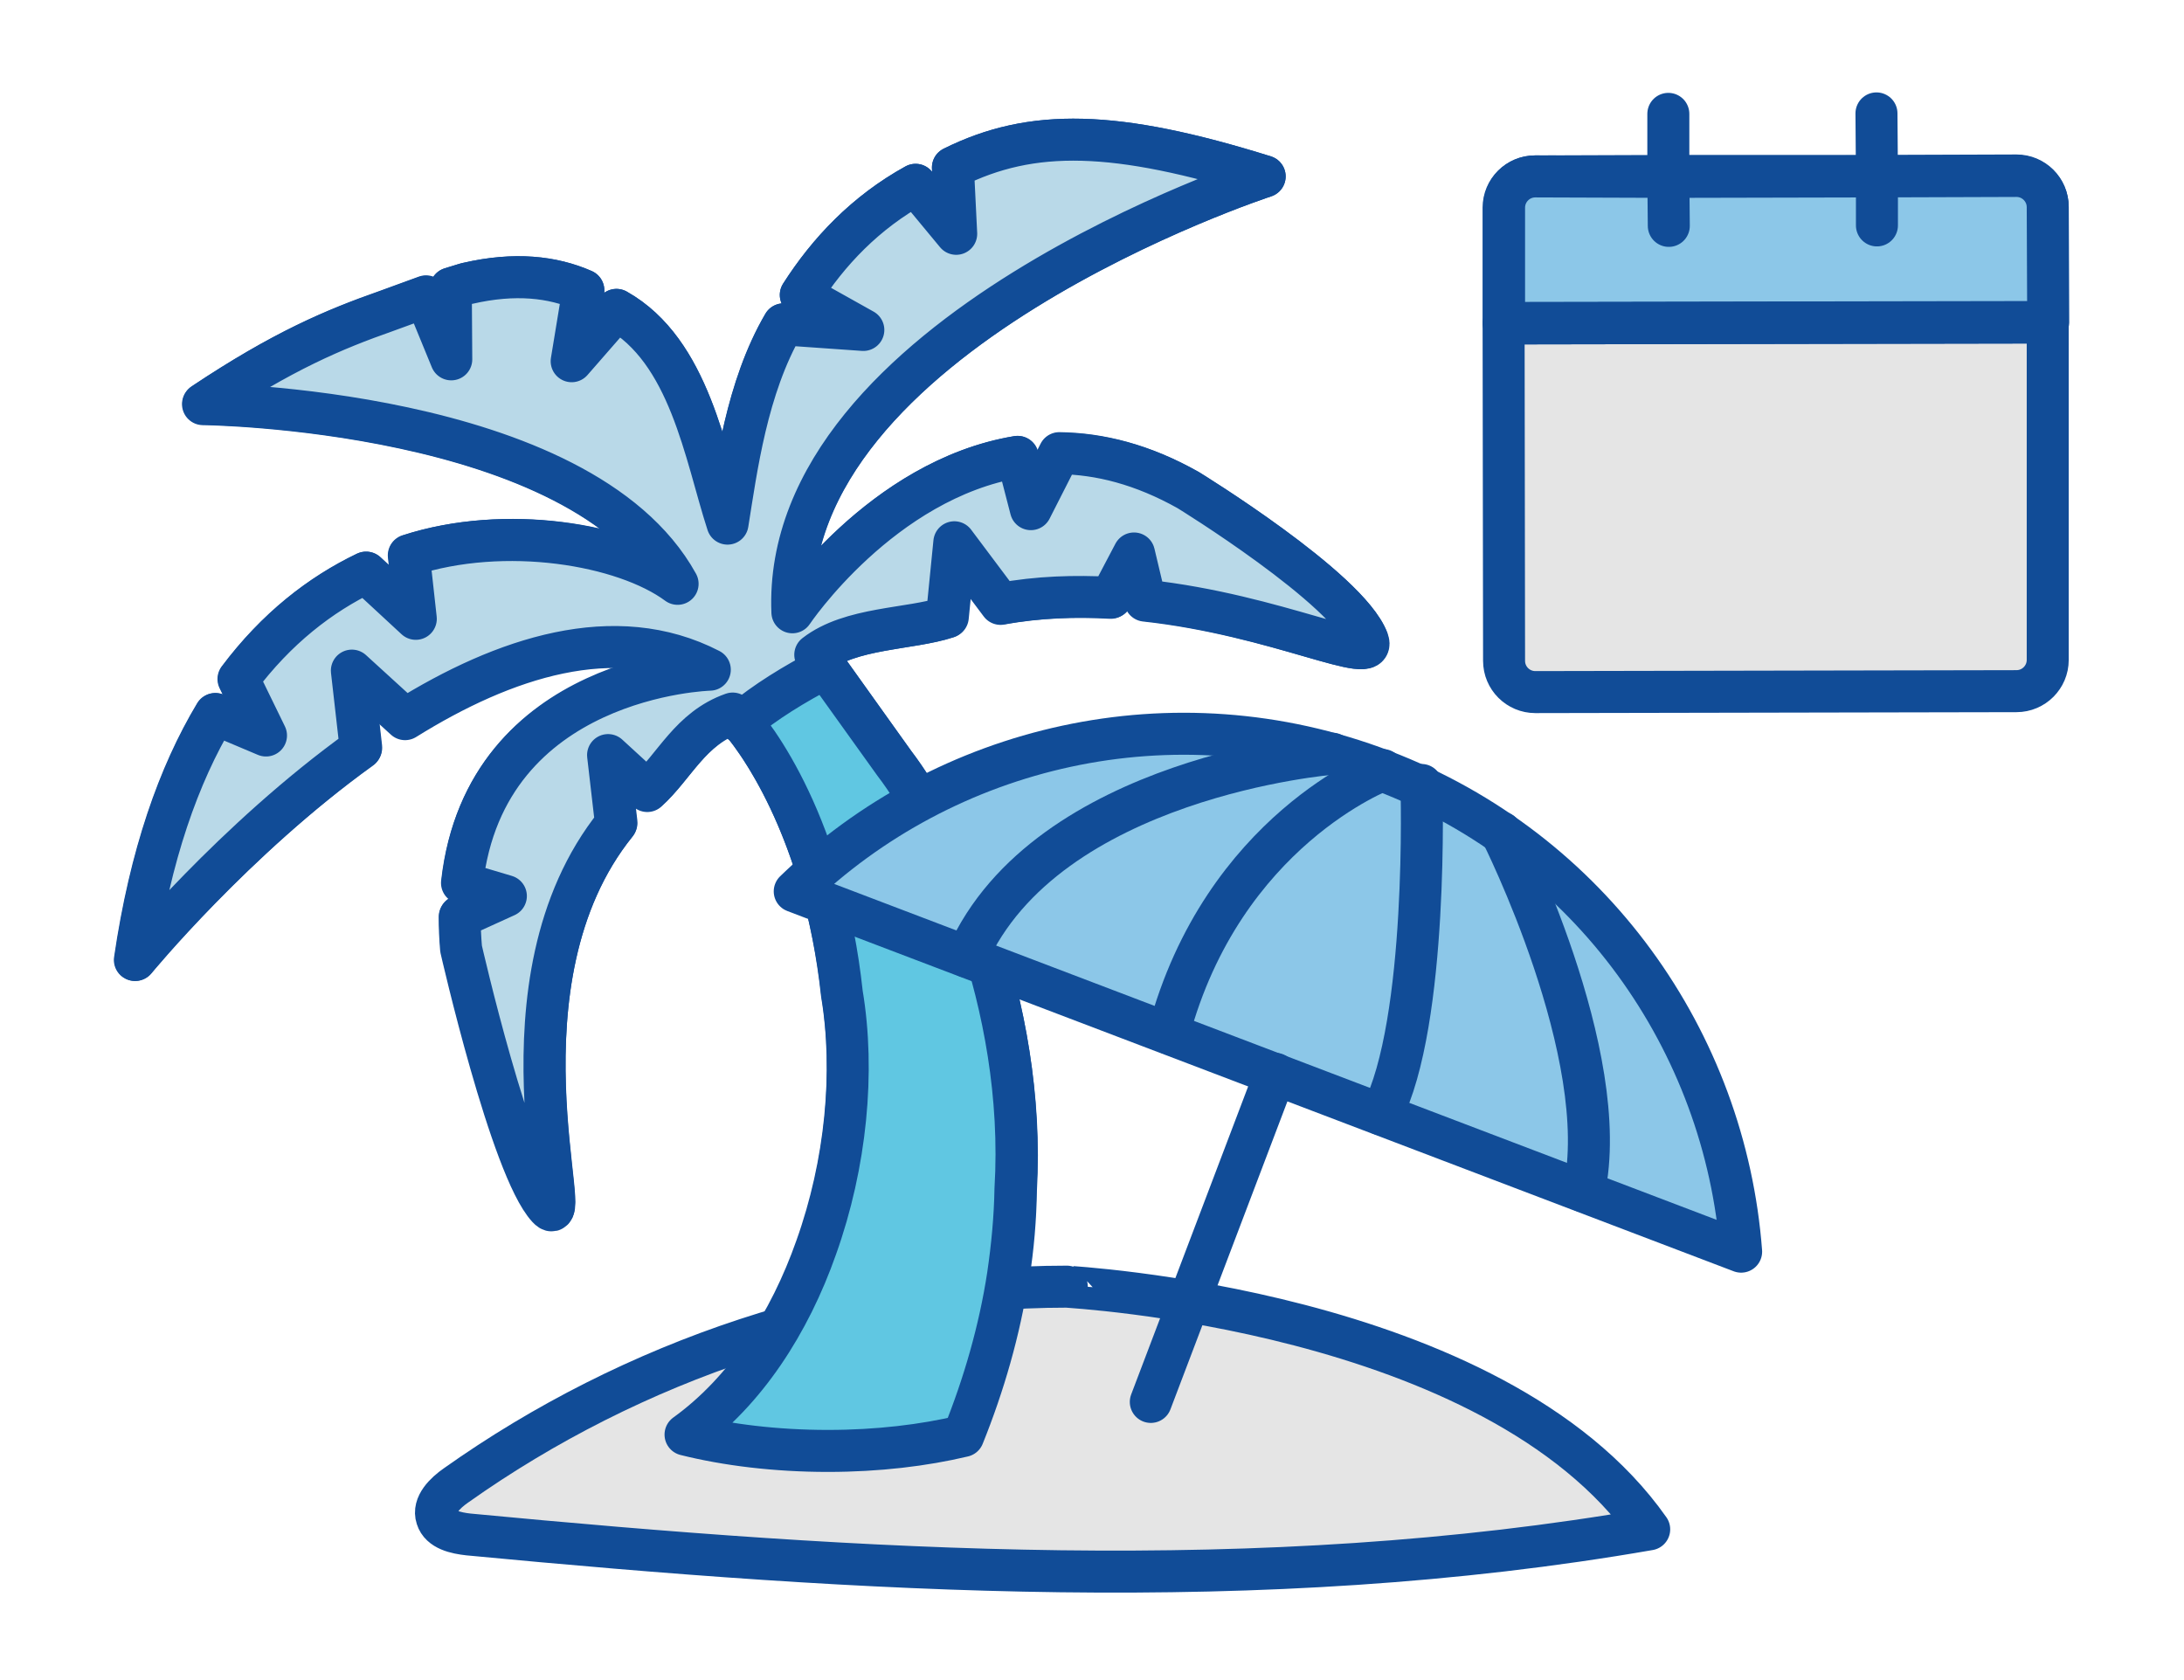
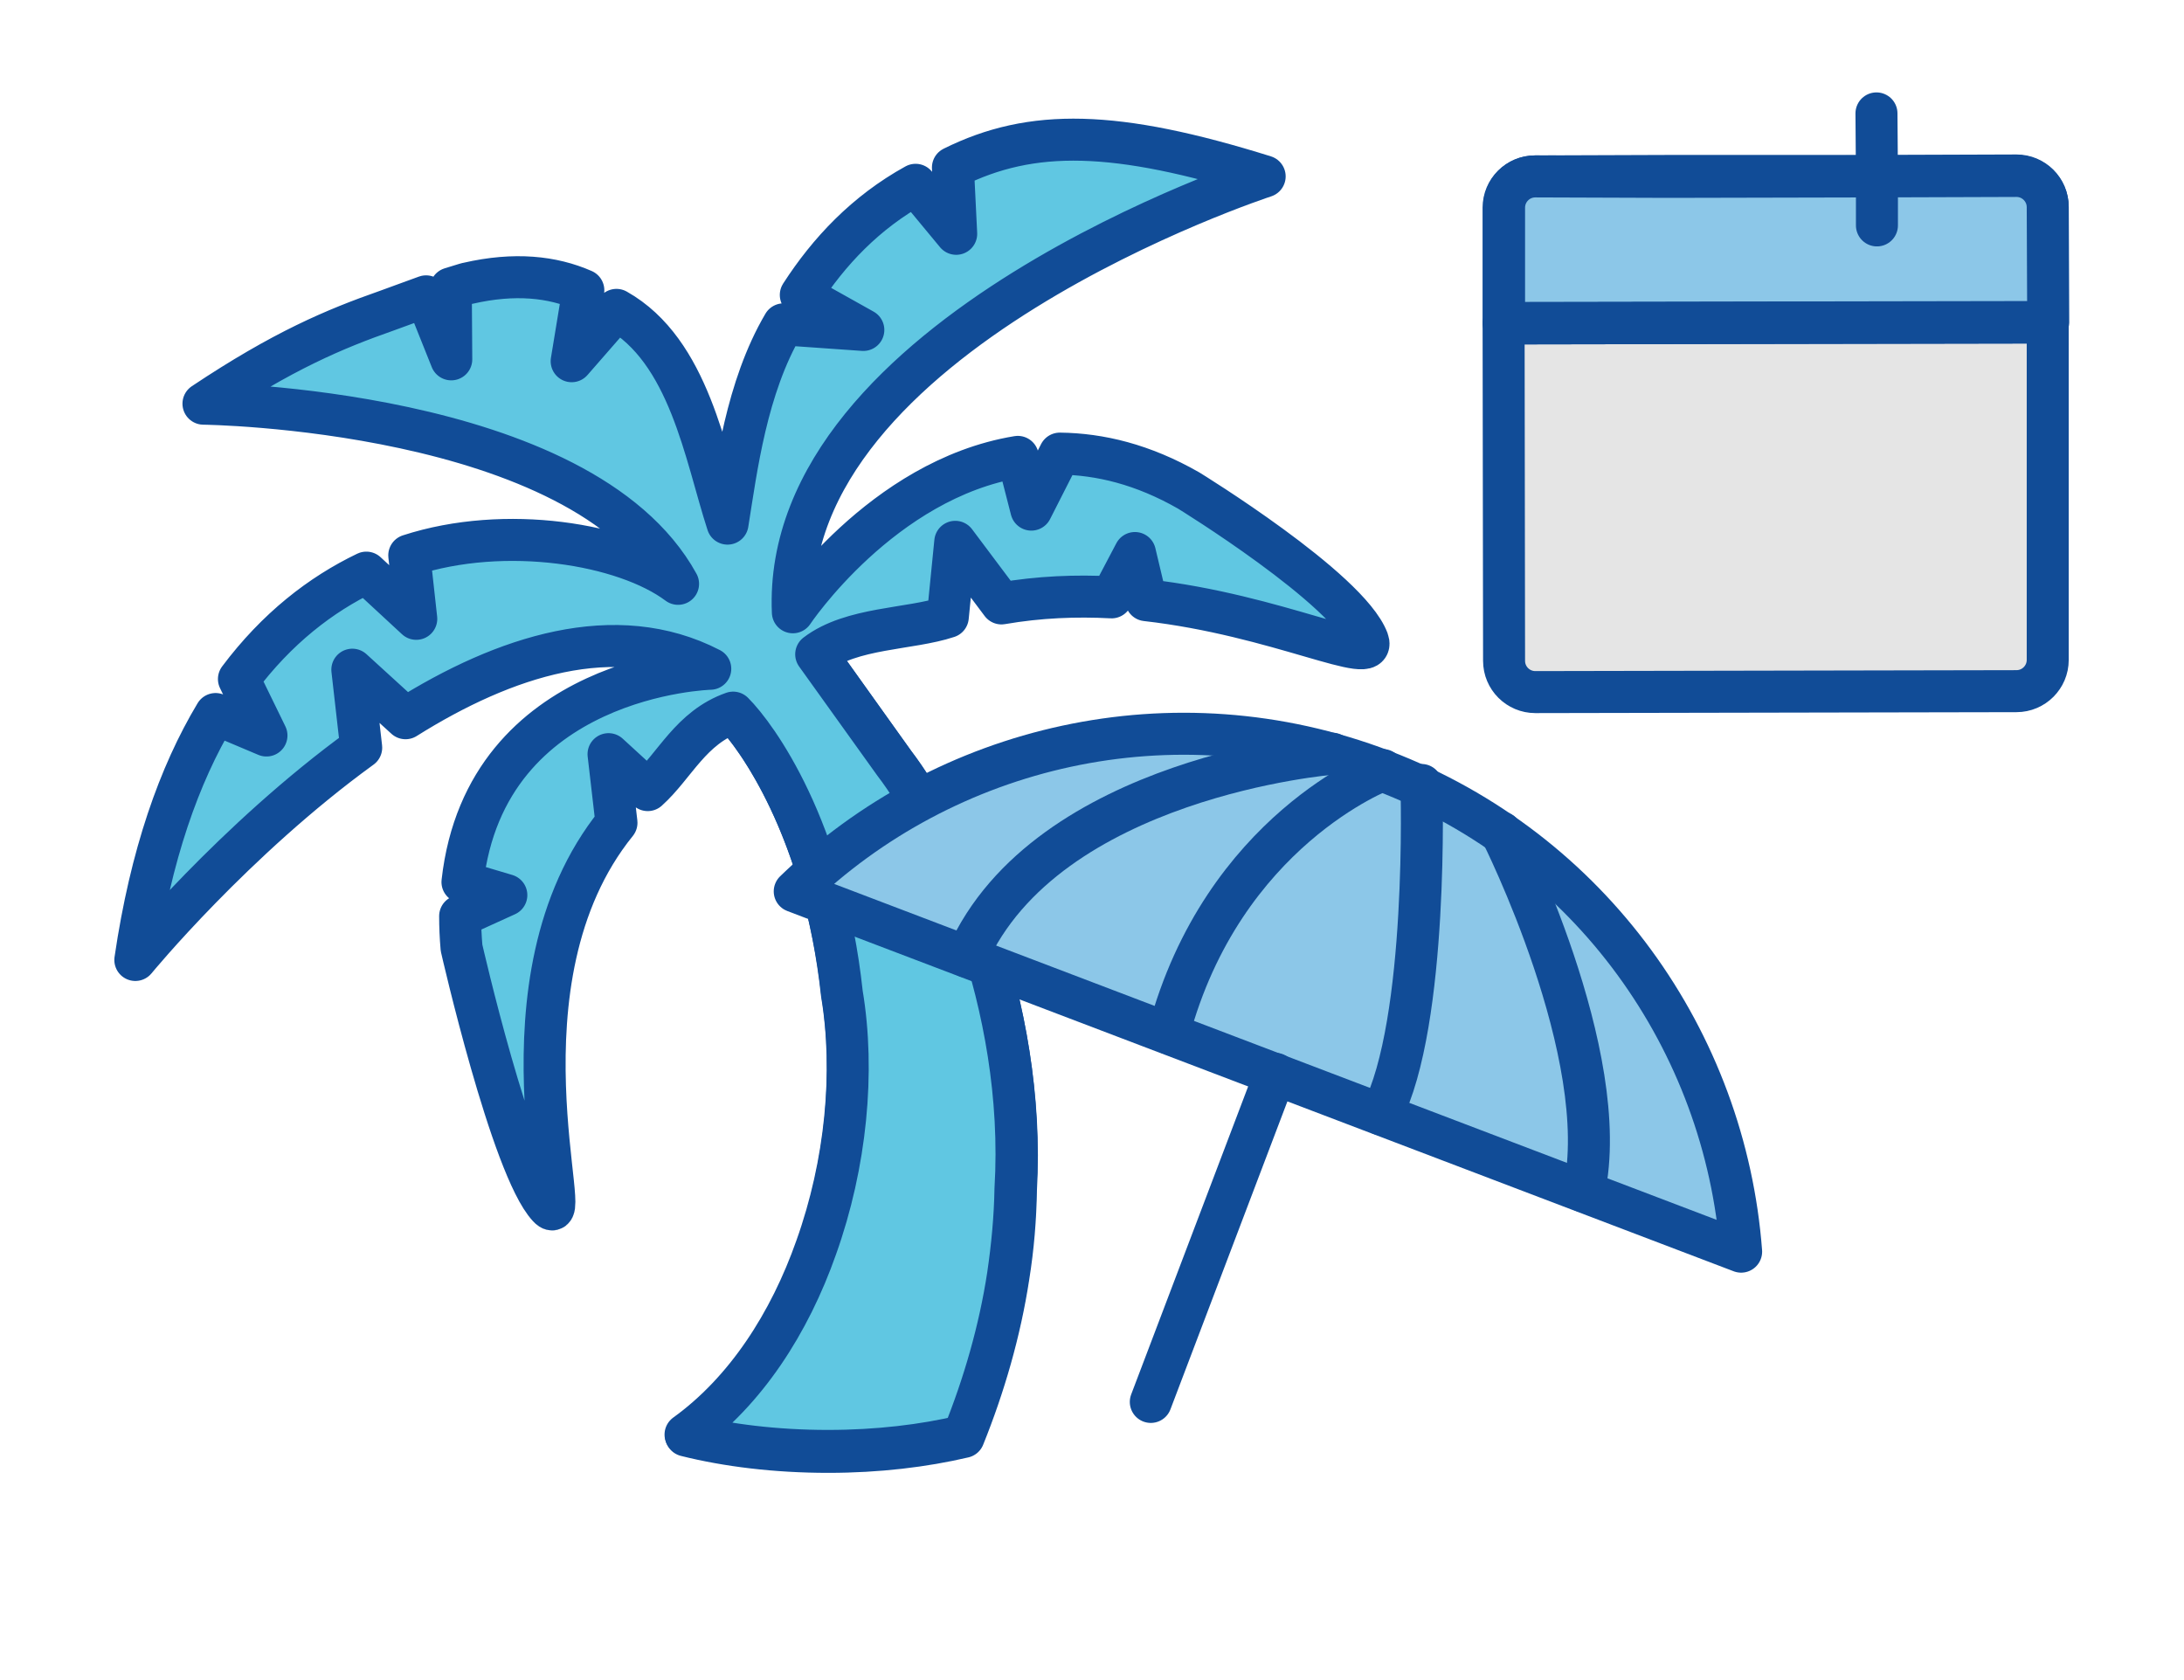
<svg xmlns="http://www.w3.org/2000/svg" version="1.1" x="0px" y="0px" width="468px" height="360px" viewBox="0 0 468 360" style="enable-background:new 0 0 468 360;" xml:space="preserve">
  <style type="text/css">
	.st0{fill:#0F4C98;}
	.st1{fill:#FFFFFF;}
	.st2{fill:#8CC7E8;}
	.st3{fill:#152C44;}
	.st4{fill:#83D2E7;stroke:#114C97;stroke-width:9;stroke-linecap:round;stroke-linejoin:round;stroke-miterlimit:10;}
	.st5{fill:#E5E5E5;stroke:#114C97;stroke-width:9;stroke-linecap:round;stroke-linejoin:round;stroke-miterlimit:10;}
	.st6{fill:#60C7E2;stroke:#114C97;stroke-width:9;stroke-linecap:round;stroke-linejoin:round;stroke-miterlimit:10;}
	.st7{fill:#8CC7E8;stroke:#114C97;stroke-width:9;stroke-linecap:round;stroke-linejoin:round;stroke-miterlimit:10;}
	.st8{fill:none;stroke:#114C97;stroke-width:9;stroke-linecap:round;stroke-linejoin:round;stroke-miterlimit:10;}
	.st9{fill:#B9D9E8;stroke:#114C97;stroke-width:9;stroke-linecap:round;stroke-linejoin:round;stroke-miterlimit:10;}
	.st10{fill:none;stroke:#19487F;stroke-width:9;stroke-linecap:round;stroke-linejoin:round;stroke-miterlimit:10;}
	.st11{fill:#70C061;}
	.st12{fill:none;stroke:#114D97;stroke-width:20.823;stroke-linecap:round;stroke-linejoin:round;stroke-miterlimit:10;}
	.st13{fill:#E5E5E5;}
	.st14{fill:#FEFFFF;}
	.st15{fill:#84D4EE;}
	.st16{fill:#263970;}
	.st17{fill:#84D4EE;stroke:#263970;stroke-width:3.91;stroke-linecap:round;stroke-linejoin:round;stroke-miterlimit:10;}
	.st18{fill:#3A9DCD;stroke:#263970;stroke-width:3.672;stroke-linecap:round;stroke-linejoin:round;stroke-miterlimit:10;}
	.st19{fill:#F0F7EE;stroke:#263970;stroke-width:3.91;stroke-linecap:round;stroke-linejoin:round;stroke-miterlimit:10;}
	.st20{fill:#FBD45B;stroke:#263970;stroke-width:3.672;stroke-linecap:round;stroke-linejoin:round;stroke-miterlimit:10;}
	.st21{fill:#3A9DCD;stroke:#263970;stroke-width:3.519;stroke-linecap:round;stroke-linejoin:round;stroke-miterlimit:10;}
	.st22{fill:#84D4EE;stroke:#263970;stroke-width:3.519;stroke-linecap:round;stroke-linejoin:round;stroke-miterlimit:10;}
	.st23{fill:none;stroke:#263970;stroke-width:7.039;stroke-linecap:round;stroke-linejoin:round;stroke-miterlimit:10;}
	.st24{fill:#F0F7EE;stroke:#263970;stroke-width:3.519;stroke-linecap:round;stroke-linejoin:round;stroke-miterlimit:10;}
	.st25{fill:none;stroke:#114C97;stroke-width:22;stroke-linecap:round;stroke-linejoin:round;stroke-miterlimit:10;}
	.st26{fill:#114C97;}
	.st27{fill:#3A9DCD;stroke:#263970;stroke-width:3.91;stroke-linecap:round;stroke-linejoin:round;stroke-miterlimit:10;}
	.st28{fill:#FFFFFF;stroke:#FFFFFF;stroke-width:0.978;stroke-miterlimit:10;}
	.st29{fill:none;stroke:#70C061;stroke-width:3.422;stroke-miterlimit:10;}
	.st30{fill:#E5E5E5;stroke:#E5E5E5;stroke-miterlimit:10;}
	.st31{fill:#70C061;stroke:#263970;stroke-width:3.519;stroke-linecap:round;stroke-linejoin:round;stroke-miterlimit:10;}
	.st32{fill:#FFFFFF;stroke:#263970;stroke-width:3.519;stroke-linecap:round;stroke-linejoin:round;stroke-miterlimit:10;}
	.st33{fill:none;stroke:#114C97;stroke-width:18;stroke-linecap:round;stroke-linejoin:round;stroke-miterlimit:10;}
	.st34{fill:#B9D9E8;}
	.st35{fill:#F0F7EE;}
	.st36{fill:#70C061;stroke:#263970;stroke-width:3.91;stroke-linecap:round;stroke-linejoin:round;stroke-miterlimit:10;}
	.st37{fill:none;stroke:#114C97;stroke-width:16;stroke-linecap:round;stroke-linejoin:round;stroke-miterlimit:10;}
	.st38{fill:#60C7E2;}
</style>
  <g id="Layer_2">
</g>
  <g id="Layer_1">
    <g>
      <g>
        <path class="st4" d="M180.5,213.1c2.7,16.7,0.9,36.5-5.5,54.4c-5.7,16.2-15.1,30.7-28,40.1c8.8,2.2,19.2,3.5,30.5,3.5     c10.6,0,20.5-1.2,29-3.2c4.4-10.9,7.8-22.6,9.6-34.4c1-6.2,1.5-12.4,1.6-18.5c2.3-39.9-14.9-76.7-26-91.3l-14.6-20.5     c-6.4,3.4-12.6,7.1-18,11.6C164.9,162,177,181.2,180.5,213.1z" />
      </g>
-       <path class="st5" d="M353.4,327.7c-83.3,14.5-168.8,9.1-253,1.1c-2.7-0.3-6-1-6.8-3.6c-0.9-2.7,1.8-5.3,4.1-6.9    c37.8-26.8,84.4-42.6,130.9-42.6C228.6,275.8,320.1,280.3,353.4,327.7z" />
      <path class="st6" d="M245.6,128.6l-2.4-10.1l-5,9.5c-7.6-0.4-15.5-0.1-23.6,1.3l-9.9-13.2l-1.6,16.1c-8.1,2.7-20.6,2.2-28.2,8    l16.7,23.3c11.2,14.6,28.4,51.4,26,91.3c-0.1,6.1-0.7,12.4-1.6,18.5c-1.8,11.8-5.2,23.5-9.6,34.4c-8.4,2-18.3,3.2-29,3.2    c-11.2,0-21.7-1.3-30.5-3.5c12.9-9.3,22.3-23.9,28-40.1c6.4-17.9,8.3-37.7,5.5-54.4c-3.8-35.4-18.3-55.2-23.3-60.2    c-9.1,3.2-12.5,11.4-18.3,16.6l-8.4-7.7l1.7,14.7c-27.5,34-8.5,89-14.6,82.3c-7.9-8.5-18.6-55.5-18.6-55.5    c-0.2-2.3-0.3-4.6-0.3-6.8l9.9-4.5l-9.4-2.8c5-44.5,53.1-45.7,53.1-45.7c-20.3-10.5-44.1-2.7-65.3,10.6l-11.4-10.4l1.9,16.7    C50.1,180,29,205.7,29,205.7c3.3-22.5,9.4-39.7,17.2-52.7l10.9,4.6l-5.9-12.1c8.1-10.8,17.5-18.1,27.3-22.8l10.7,9.9l-1.5-13.6    c20.6-6.7,46.1-2.5,57.6,6.1C124.6,87.4,43.6,86.5,43.6,86.5c17.1-11.4,28.1-16,39.2-19.9c0.6-0.2,5.7-2.1,8.5-3.1L96.7,77    l-0.1-15.2c3.2-1,3.6-1.1,3.7-1.1c10-2.3,18.1-1.4,24.7,1.5l-2.5,15.2l9.6-11c15.6,8.8,19,31,23.8,45.8c1.9-11.8,4-29.1,12-42.7    l17.1,1.2l-13.4-7.5c6-9.3,13.9-17.7,24.6-23.6l8.7,10.5l-0.7-14.2c16.9-8.4,34.8-8.1,66.8,1.9c0,0-103.7,33.8-101.1,93.4    c0,0,19-28.5,48.2-33.3l2.9,11.3l6.1-12h0c8.6,0.1,17.8,2.3,27.6,7.9c0,0,34.2,21,38.4,32.1C295.3,143.2,273.9,131.8,245.6,128.6z    " />
      <path class="st7" d="M170.3,191c32.3-31.3,81.1-43,125.9-25.9c44.9,17.1,73.5,58.2,76.9,103.1L170.3,191z" />
      <path class="st8" d="M285.5,161.5c0,0-61.2,4.9-78.3,43.5" />
      <path class="st8" d="M296.3,165c0,0-34.3,12.9-45.9,56.4" />
      <path class="st8" d="M304.6,168.2c0,0,1.6,50.9-8.6,70.6" />
      <path class="st8" d="M321.7,178.4c0,0,24.1,47.8,17.7,76.9" />
      <polyline class="st8" points="273.3,230.1 273.3,230.1 246.6,300.4   " />
-       <path class="st9" d="M293,137.1c-4.2-11.1-38.4-32.1-38.4-32.1c-9.8-5.5-19-7.8-27.6-7.9h0l-6.1,12L218,97.9    c-29.2,4.9-48.2,33.3-48.2,33.3C167.3,71.6,271,37.8,271,37.8c-32.1-10-49.9-10.3-66.8-1.9l0.7,14.2l-8.7-10.5    c-10.7,5.9-18.7,14.3-24.6,23.6l13.4,7.5l-17.1-1.2c-7.9,13.6-10.1,30.9-12,42.7c-4.8-14.8-8.1-37-23.8-45.8l-9.6,11l2.5-15.2    c-6.6-2.9-14.7-3.8-24.7-1.5c-0.1,0-0.5,0.1-3.7,1.1L96.7,77l-5.5-13.4c-2.7,1-7.9,2.9-8.5,3.1c-11.1,3.9-22.1,8.5-39.2,19.9    c0,0,80.9,0.8,101.7,38.5c-11.5-8.5-37-12.8-57.6-6.1l1.5,13.6l-10.7-9.9c-9.8,4.7-19.2,12-27.3,22.8l5.9,12.1l-10.9-4.6    c-7.8,13-13.9,30.2-17.2,52.7c0,0,21.1-25.7,48.4-45.3l-1.9-16.7l11.4,10.4c21.2-13.2,45-21.1,65.3-10.6c0,0-48.1,1.2-53.1,45.7    l9.4,2.8l-9.9,4.5c0,2.2,0.1,4.4,0.3,6.8c0,0,10.7,47,18.6,55.5c6.2,6.7-12.8-48.3,14.6-82.3l-1.7-14.7l8.4,7.7    c5.8-5.2,9.2-13.4,18.3-16.6c0.5,0.5,1.1,1.2,1.7,1.9c5.4-4.5,11.5-8.2,18-11.6l-2-2.9c7.6-5.9,20.2-5.4,28.2-8l1.6-16.1l9.9,13.2    c8-1.5,16-1.7,23.6-1.3l5-9.5l2.4,10.1C273.9,131.8,295.3,143.2,293,137.1z" />
      <path class="st4" d="M402.2,37.7l29.9-0.1c3.7,0,6.7,3,6.7,6.7l0,24.7l-116.6,0.2l0-24.7c0-3.7,3-6.7,6.7-6.7l28.6-0.1L402.2,37.7    z" />
      <path class="st7" d="M438.8,44.4c0-3.7-3-6.7-6.7-6.7l-29.9,0.1l-44.6,0.1L329,37.8c-3.7,0-6.7,3-6.7,6.7l0,24.7l116.6-0.2    L438.8,44.4z" />
      <path class="st5" d="M438.8,69.1l-116.6,0.2l0.1,72.3c0,3.7,3,6.7,6.7,6.7l103.1-0.2c3.7,0,6.7-3,6.7-6.7L438.8,69.1z" />
-       <polyline class="st8" points="357.6,48.4 357.5,37.8 357.5,24.4   " />
      <polyline class="st8" points="402.2,48.3 402.2,37.7 402.1,24.3   " />
      <line class="st8" x1="438.8" y1="69.1" x2="322.3" y2="69.3" />
    </g>
  </g>
</svg>